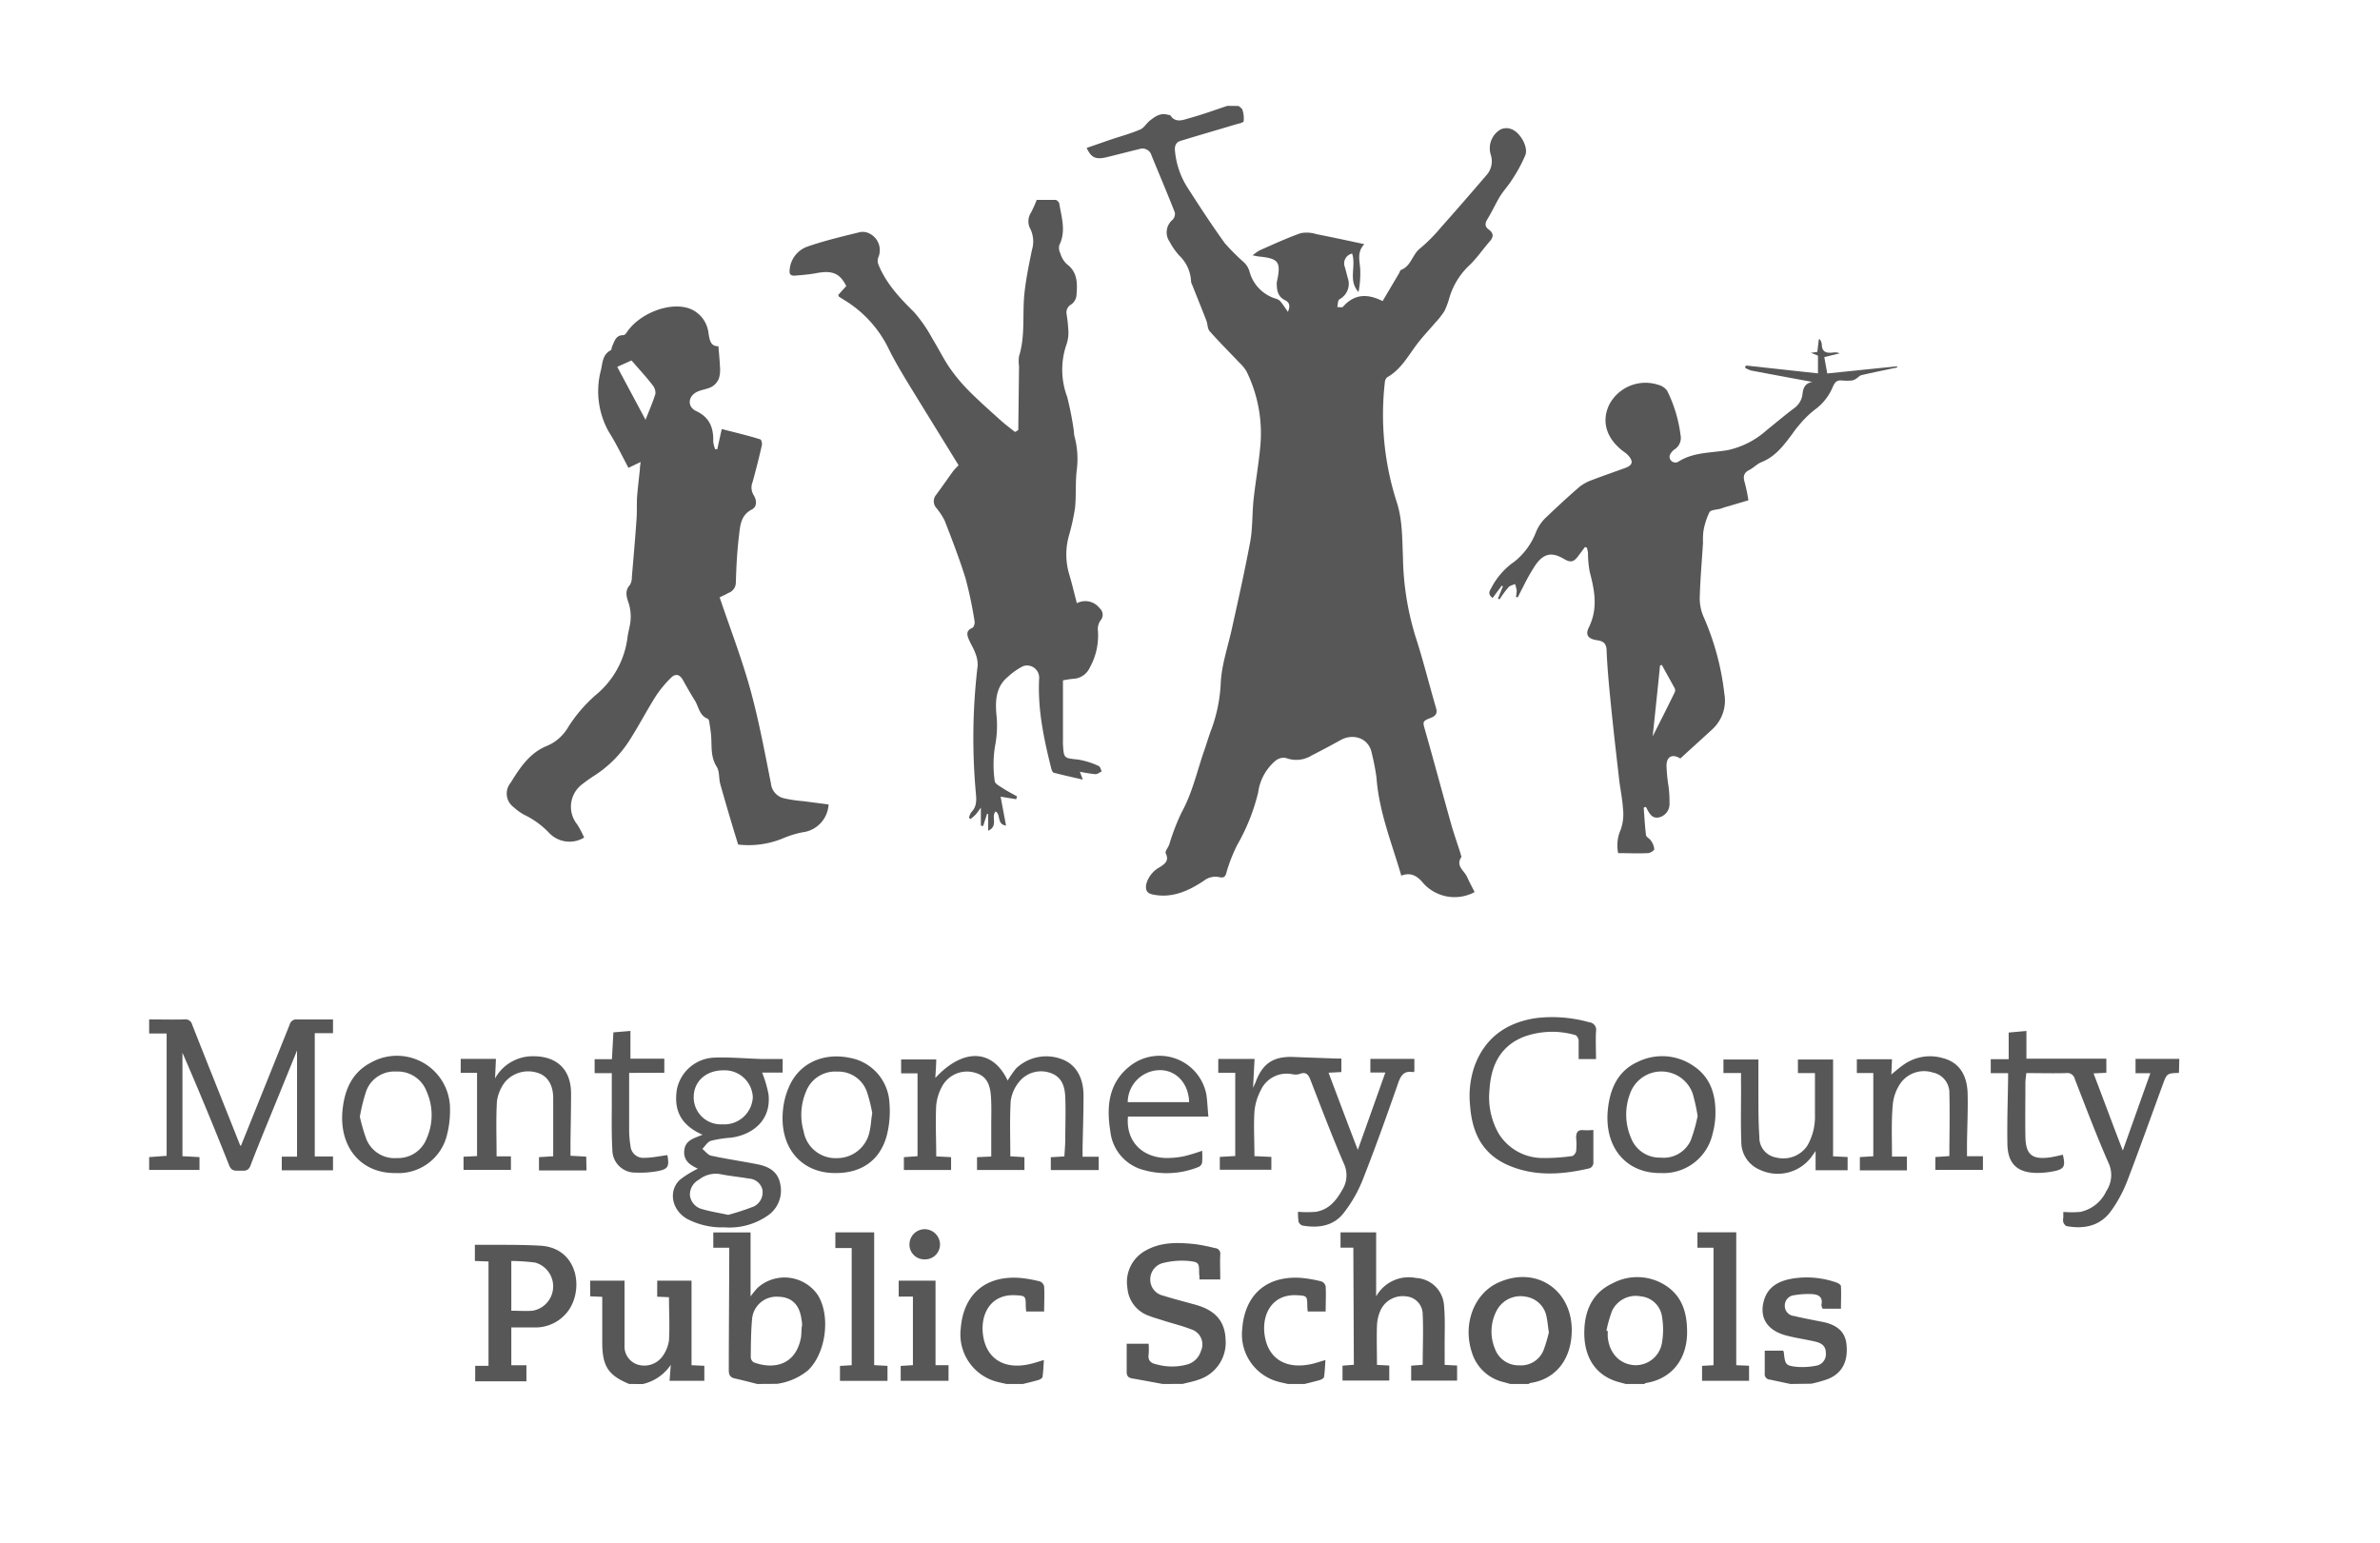
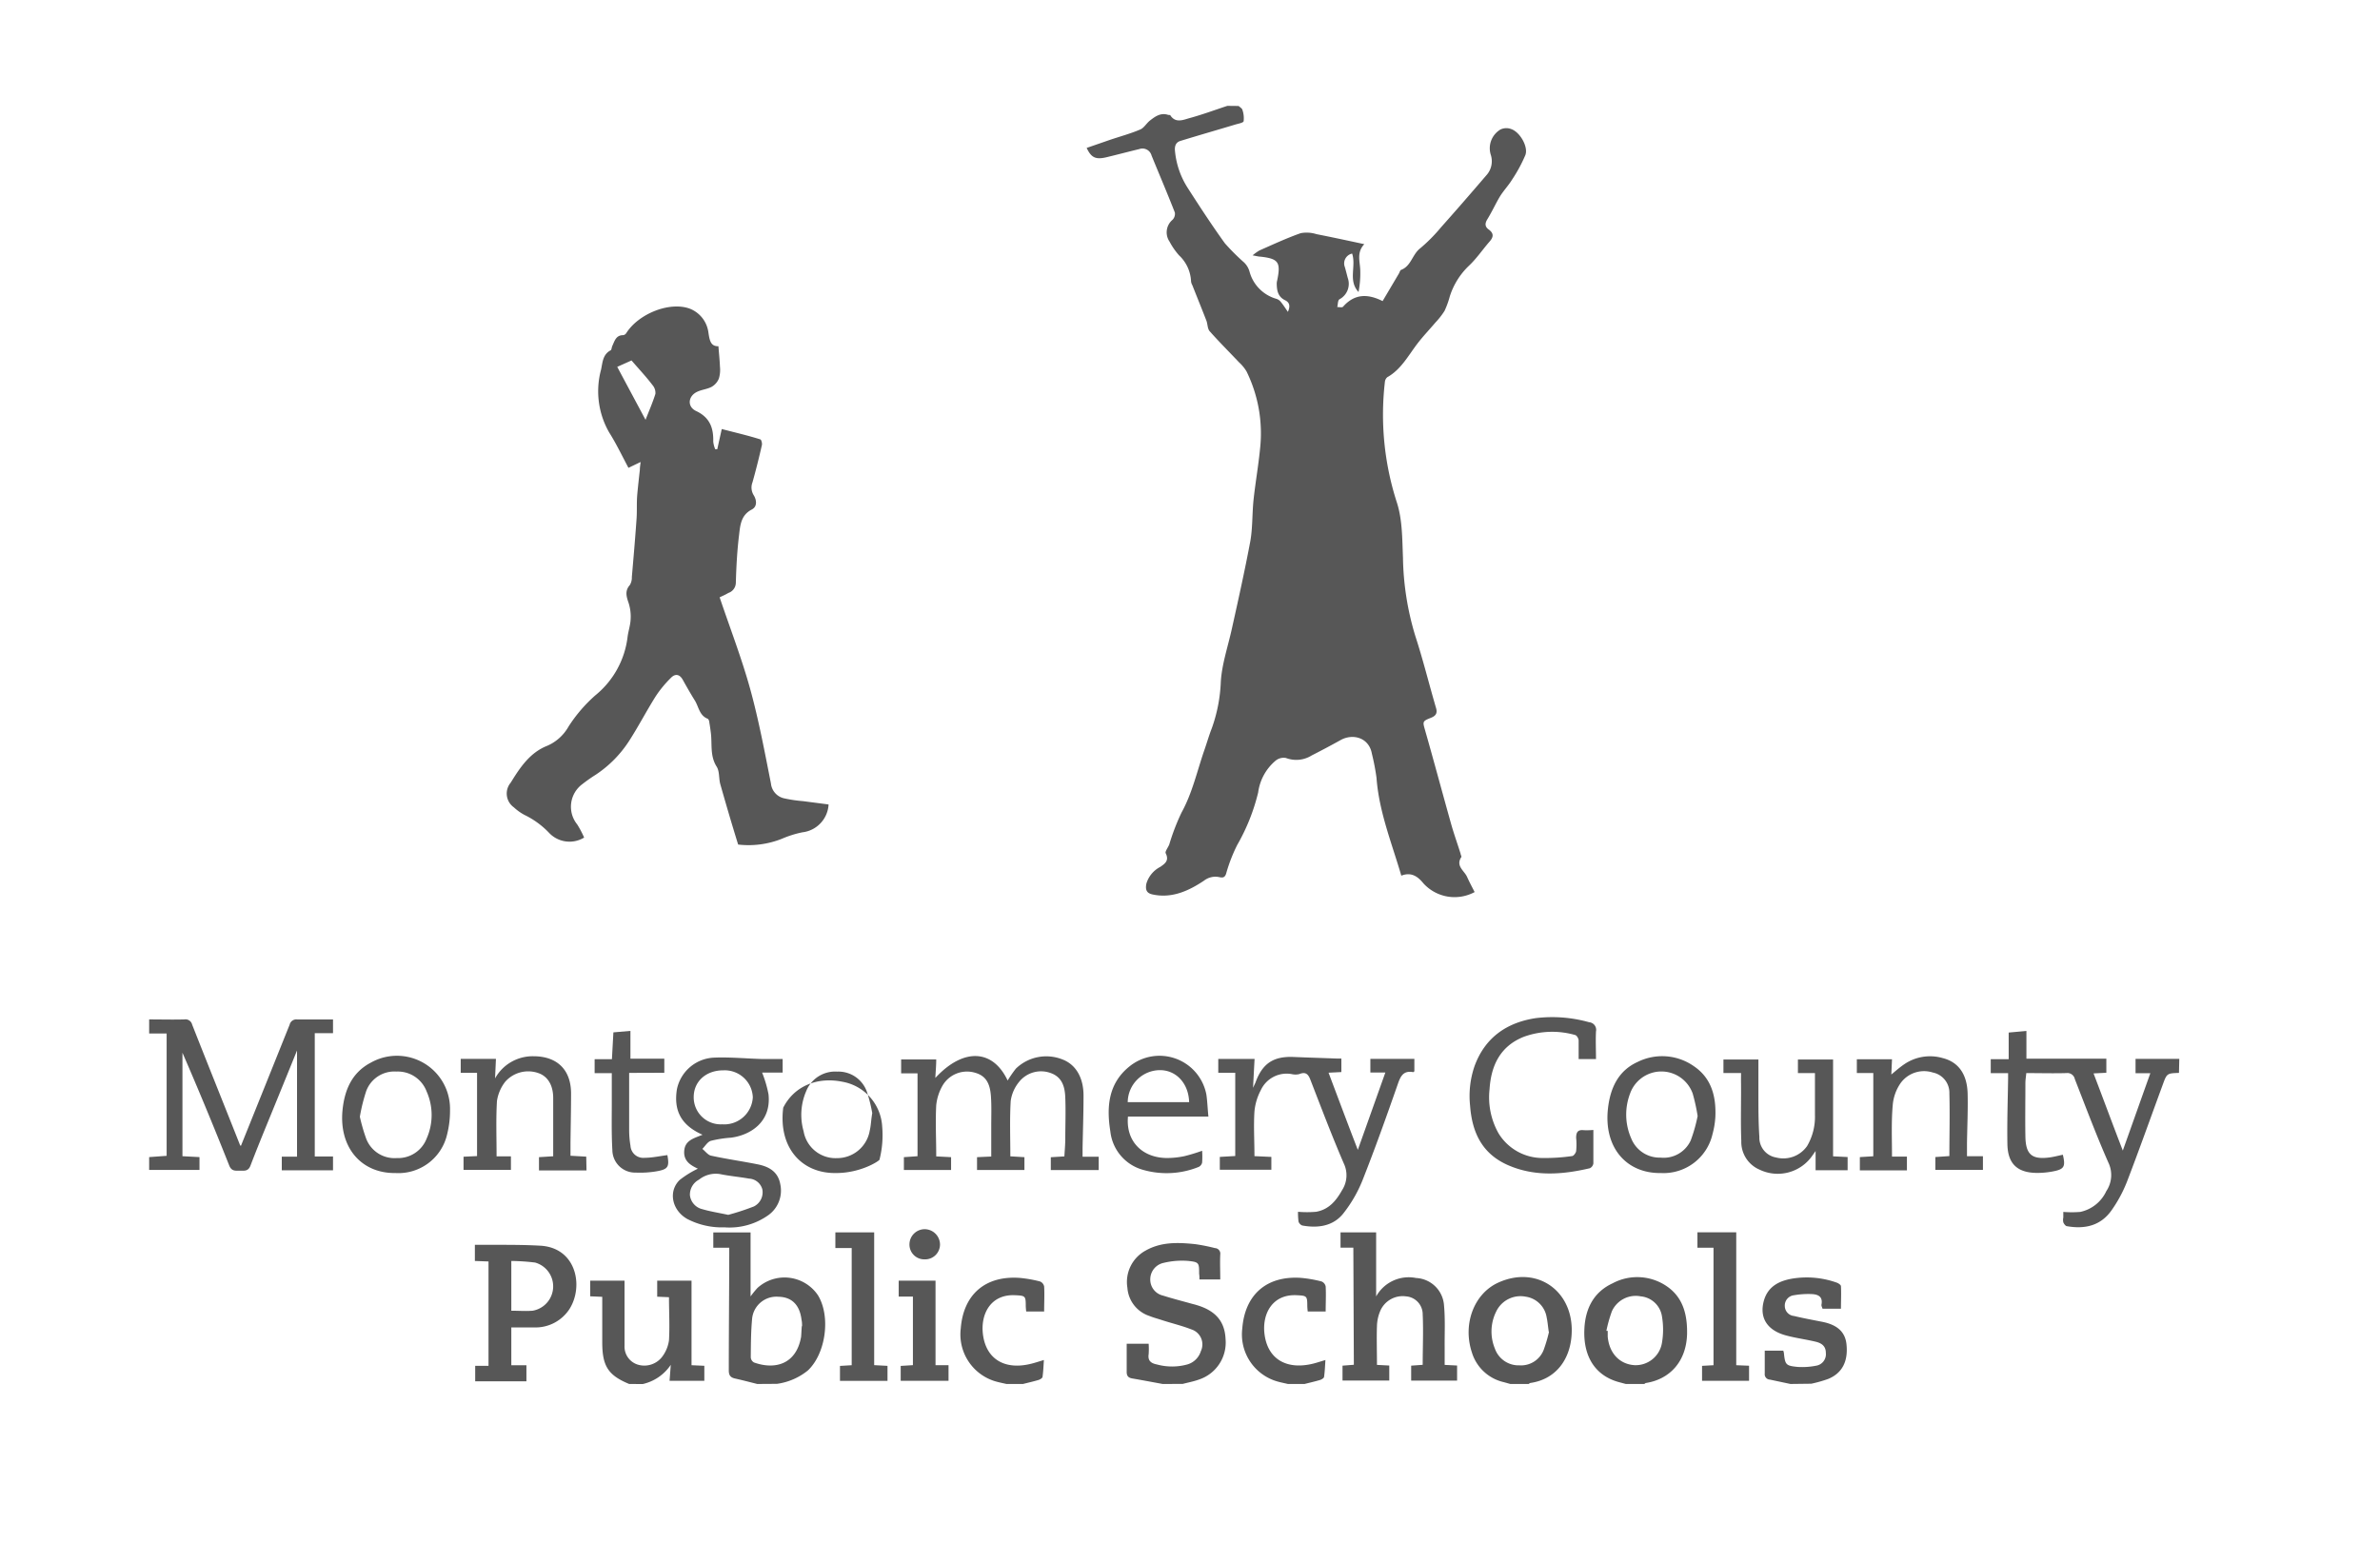
<svg xmlns="http://www.w3.org/2000/svg" viewBox="0 0 371.63 241">
  <defs>
    <style>.cls-1{fill:#575757;}</style>
  </defs>
  <title>mcps</title>
  <g id="Layer_1" data-name="Layer 1">
    <g id="mVWrJA.tif">
      <path class="cls-1" d="M193.41,16.55c.21.2.53.37.59.61a4,4,0,0,1,.19,1.77c-.05.24-.77.37-1.2.49-2.89.87-5.79,1.7-8.68,2.59-.71.22-.92.8-.84,1.57a12.85,12.85,0,0,0,1.92,5.66c1.89,2.95,3.81,5.89,5.86,8.74a34,34,0,0,0,3,3,3.16,3.16,0,0,1,.88,1.51,6.06,6.06,0,0,0,4.18,4.18,1.44,1.44,0,0,1,.72.52c.36.44.66.92,1.07,1.51.4-.9.27-1.46-.43-1.81-1.15-.55-1.31-1.57-1.31-2.67a2.14,2.14,0,0,1,.07-.43c.59-2.85.2-3.39-2.61-3.71-.31,0-.62-.1-1.23-.2a7.22,7.22,0,0,1,1.07-.77c2.14-.94,4.26-1.93,6.45-2.7a5.13,5.13,0,0,1,2.47.16c2.44.48,4.86,1,7.45,1.56-1.24,1.31-.66,2.73-.63,4.09a15.38,15.38,0,0,1-.27,3.38c-1.67-1.79-.33-4-1-6A1.57,1.57,0,0,0,210,41.72c.16.56.3,1.13.45,1.69a2.73,2.73,0,0,1-1.3,3.33c-.27.18-.23.79-.34,1.21.31,0,.76.11.9-.05,1.76-2,3.8-2.08,6.18-.88l2.55-4.31c.11-.19.18-.5.33-.56,1.59-.6,1.75-2.43,3-3.38A25.74,25.74,0,0,0,225,35.51c2.38-2.67,4.73-5.38,7.06-8.1a3.26,3.26,0,0,0,.71-3.27,3.41,3.41,0,0,1,1.53-3.92,2.12,2.12,0,0,1,1.68-.06c1.37.47,2.69,2.78,2.2,4.06A23.22,23.22,0,0,1,236.14,28c-.61,1-1.42,1.82-2,2.8s-1.21,2.33-1.9,3.45c-.41.67-.37,1.17.23,1.6.82.61.74,1.18.11,1.89-1.08,1.24-2,2.62-3.2,3.75a11.38,11.38,0,0,0-3,4.8,13.53,13.53,0,0,1-.82,2.26,12,12,0,0,1-1.45,1.85c-.94,1.11-1.95,2.16-2.83,3.32-1.41,1.86-2.54,4-4.65,5.18a1.09,1.09,0,0,0-.38.72,44.51,44.51,0,0,0,1.82,18.71c.92,2.73.88,5.84,1,8.78A44.2,44.2,0,0,0,221,99.33c1.21,3.71,2.14,7.51,3.24,11.26.27.92-.18,1.27-.91,1.55-1.23.48-1.18.6-.82,1.86,1.39,4.87,2.7,9.77,4.07,14.65.44,1.57,1,3.12,1.49,4.68,0,.17.18.42.11.52-.92,1.39.46,2.11.9,3.09.36.81.78,1.59,1.18,2.37a6.58,6.58,0,0,1-8-1.36c-.9-1.11-1.92-1.8-3.45-1.2-1.48-5.07-3.49-10-3.87-15.27a35.55,35.55,0,0,0-.72-3.76c-.45-2.56-3-3.2-4.88-2.15q-2.25,1.25-4.55,2.42a4.53,4.53,0,0,1-4,.38,2,2,0,0,0-1.56.38,7.82,7.82,0,0,0-2.77,5,31.11,31.11,0,0,1-3.27,8.2,24.92,24.92,0,0,0-1.73,4.47c-.26.85-.8.59-1.29.52a2.9,2.9,0,0,0-2.17.59c-2.38,1.59-5,2.8-8,2.16-1-.2-1.17-.77-1-1.68a4.32,4.32,0,0,1,2.17-2.63c.78-.53,1.41-1,.85-2.13-.13-.26.32-.82.55-1.35a34.63,34.63,0,0,1,1.92-5c1.7-3.08,2.43-6.48,3.56-9.74.4-1.14.73-2.31,1.17-3.43a24.31,24.31,0,0,0,1.41-7.34c.19-2.8,1.15-5.55,1.75-8.33,1-4.49,2-9,2.84-13.47.39-2.14.29-4.38.52-6.56.28-2.61.74-5.2,1-7.82A21.91,21.91,0,0,0,194.64,58a6.37,6.37,0,0,0-1.18-1.43c-1.52-1.61-3.1-3.18-4.57-4.84-.35-.39-.31-1.1-.51-1.64-.72-1.86-1.47-3.7-2.2-5.55a1.52,1.52,0,0,1-.2-.6,5.93,5.93,0,0,0-1.88-4.07,10.88,10.88,0,0,1-1.48-2.14,2.56,2.56,0,0,1,.45-3.39,1.33,1.33,0,0,0,.38-1.15c-1.17-3-2.43-5.94-3.64-8.91a1.47,1.47,0,0,0-1.91-1c-1.7.41-3.4.86-5.1,1.27s-2.4.09-3.12-1.45l3.7-1.28c1.55-.52,3.14-.95,4.65-1.59.61-.25,1-1,1.55-1.42.82-.64,1.69-1.26,2.85-.86.1,0,.28,0,.31.05.79,1.26,2,.73,2.91.47,2-.54,4-1.28,6-1.94Z" />
      <path class="cls-1" d="M23.29,159.2c1.83,0,3.66.05,5.49,0A1.07,1.07,0,0,1,30,160c2.47,6.28,5,12.55,7.48,18.82,0,.06.1.09.14.12q3.81-9.45,7.61-18.93a1.06,1.06,0,0,1,1.2-.8c1.82,0,3.65,0,5.57,0v2.14H49.15V180.6H52v2.16H44v-2.13h2.38V164.05c-1.08,2.67-2.09,5.14-3.1,7.62-1.4,3.45-2.84,6.88-4.17,10.36-.35.93-1,.79-1.65.79s-1.29.13-1.66-.79c-2.34-5.9-4.76-11.76-7.31-17.63v16.16l2.66.14v2H23.29v-2l2.73-.2V161.4H23.29Z" />
      <path class="cls-1" d="M340.24,167.55c-1.88.07-1.89.07-2.54,1.86-1.87,5.08-3.67,10.17-5.61,15.21a21,21,0,0,1-2.33,4.32c-1.68,2.45-4.16,3.05-7,2.55-.22,0-.47-.35-.58-.6a1.75,1.75,0,0,1,0-.76c0-.32,0-.64,0-.87a16.66,16.66,0,0,0,2.65,0,5.81,5.81,0,0,0,4.06-3.24,4.51,4.51,0,0,0,.31-4.5c-1.88-4.27-3.52-8.65-5.22-13a1.19,1.19,0,0,0-1.33-.94c-2.05.06-4.09,0-6.25,0-.05.56-.14,1.06-.14,1.56,0,2.78-.05,5.57,0,8.35s1,3.62,3.72,3.27c.71-.09,1.42-.28,2.13-.43.44,1.87.22,2.27-1.58,2.61a12.92,12.92,0,0,1-2.4.23c-3.1,0-4.63-1.4-4.68-4.51-.06-3.4.06-6.8.11-10.2v-.87h-2.71v-2.18h2.8v-4.16l2.77-.25v4.33H328.9v2.2l-2,.1c1.53,4,3,8,4.57,12.05,1.43-4,2.84-8,4.3-12.08h-2.31v-2.24h6.83Z" />
      <path class="cls-1" d="M118.24,216.13c-1.16-.29-2.32-.6-3.5-.86-.72-.17-.95-.54-.94-1.3,0-5.93.06-11.86.07-17.79v-1.33h-2.49v-2.39h5.82v10a14.45,14.45,0,0,1,1.07-1.32,6.29,6.29,0,0,1,9.46,1.15c2,3.29,1.23,9.05-1.56,11.71a9.73,9.73,0,0,1-4.85,2.11Zm7-9c0-.33,0-.66-.08-1-.27-2.34-1.52-3.59-3.62-3.62a3.81,3.81,0,0,0-4.11,3.55c-.18,2-.18,3.95-.2,5.92a1,1,0,0,0,.5.79c3.31,1.19,6.61.27,7.36-4C125.14,208.18,125.15,207.63,125.2,207.08Z" />
      <path class="cls-1" d="M181.54,216.13c-1.57-.29-3.15-.59-4.73-.86-.68-.11-.9-.45-.88-1.11,0-1.42,0-2.84,0-4.31h3.43a12.62,12.62,0,0,1,0,1.63c-.16,1,.35,1.42,1.28,1.6a9,9,0,0,0,4.76,0,3.11,3.11,0,0,0,2.11-2.07,2.46,2.46,0,0,0-1.47-3.4c-1.59-.62-3.26-1-4.9-1.55-.55-.17-1.12-.33-1.66-.55a5,5,0,0,1-3.44-4.4,5.58,5.58,0,0,1,2.86-5.82c2.43-1.37,5.06-1.27,7.69-1a28.21,28.21,0,0,1,3.12.62.87.87,0,0,1,.83,1c-.06,1.27,0,2.55,0,3.9h-3.25c0-.33,0-.61-.05-.9,0-1.7,0-1.82-1.74-2a12.24,12.24,0,0,0-3.77.3,2.63,2.63,0,0,0-2.12,2.61,2.56,2.56,0,0,0,2,2.51c1.45.46,2.94.84,4.41,1.25.28.08.57.14.84.23,3,.89,4.4,2.6,4.51,5.34a6.08,6.08,0,0,1-4.16,6.29c-.82.3-1.69.46-2.53.68Z" />
      <path class="cls-1" d="M98.24,216.13c-3.26-1.35-4.19-2.77-4.2-6.45,0-2.36,0-4.73,0-7.16l-1.88-.08V200h5.36c0,2.12,0,4.23,0,6.33,0,1.28,0,2.56,0,3.83a2.94,2.94,0,0,0,2.26,3,3.51,3.51,0,0,0,3.74-1.45,5.49,5.49,0,0,0,.94-2.4c.13-2.22,0-4.44,0-6.73l-1.84-.08V200h5.36V213.2l2,.09v2.34h-5.43l.19-2.49a7.19,7.19,0,0,1-4.37,3Z" />
      <path class="cls-1" d="M253.86,216.13l-1.15-.31c-3.55-1-5.48-3.88-5.32-8.15.12-3.23,1.4-5.86,4.41-7.26a8.16,8.16,0,0,1,8.63.58c2.49,1.8,3.06,4.54,3,7.41-.15,4.33-2.79,7-6.39,7.57-.1,0-.19.1-.29.16Zm-3-8.29.18,0c0,.29,0,.58,0,.88.22,2.57,1.82,4.3,4.13,4.47a4.16,4.16,0,0,0,4.35-3.55,12.21,12.21,0,0,0,0-4,3.69,3.69,0,0,0-3.3-3.19,4.09,4.09,0,0,0-4.53,2.33A21.29,21.29,0,0,0,250.83,207.84Z" />
      <path class="cls-1" d="M235.83,216.13l-1-.28a6.78,6.78,0,0,1-5-4.65c-1.46-4.41.32-9.16,4.1-10.89,6.15-2.81,12,1.42,11.46,8.29-.28,3.8-2.51,6.8-6.41,7.37a.72.72,0,0,0-.28.16Zm6-8.17c-.13-.91-.18-1.57-.32-2.21a3.87,3.87,0,0,0-3.26-3.25,4.21,4.21,0,0,0-4.64,2.35,7,7,0,0,0-.19,5.75,3.92,3.92,0,0,0,3.82,2.62,3.79,3.79,0,0,0,3.81-2.44A24,24,0,0,0,241.87,208Z" />
      <path class="cls-1" d="M279.57,216.13l-3.2-.68a.84.84,0,0,1-.81-.95c0-1.16,0-2.33,0-3.57h2.89a1.71,1.71,0,0,1,.1.36c.19,1.86.31,2,2.19,2.18a11.13,11.13,0,0,0,2.82-.19,1.81,1.81,0,0,0,1.54-2c0-1.12-.73-1.55-1.63-1.76-1.56-.37-3.16-.57-4.7-1-2.89-.82-4.09-2.8-3.33-5.45.67-2.28,2.53-3.11,4.65-3.43a14,14,0,0,1,6.7.66c.26.09.66.35.67.56.06,1.15,0,2.31,0,3.52h-2.88c-.06-.23-.2-.45-.16-.64.25-1.3-.59-1.61-1.57-1.65a13,13,0,0,0-2.71.18,1.62,1.62,0,0,0-1.45,1.67,1.58,1.58,0,0,0,1.43,1.57c1.46.35,2.93.62,4.4.91,2.36.46,3.59,1.58,3.8,3.48.29,2.68-.65,4.54-2.87,5.45a20.71,20.71,0,0,1-2.62.74Z" />
      <path class="cls-1" d="M201.1,216.13c-.46-.11-.92-.2-1.38-.32a7.64,7.64,0,0,1-5.74-8.35c.41-5.29,3.81-8.26,9.15-7.9a19.73,19.73,0,0,1,3.22.56,1.07,1.07,0,0,1,.65.78c.07,1.27,0,2.55,0,3.91h-2.8a8.34,8.34,0,0,1-.07-.85c0-1.59-.08-1.61-1.63-1.69-3.76-.2-5.39,2.81-5.07,5.9.42,4,3.37,5.83,7.63,4.78.59-.15,1.18-.35,1.9-.56-.06.92-.09,1.78-.21,2.62,0,.19-.37.41-.61.49-.8.24-1.62.42-2.43.63Z" />
      <path class="cls-1" d="M157.15,216.13c-.47-.11-.93-.2-1.39-.32a7.64,7.64,0,0,1-5.74-8.35c.41-5.29,3.81-8.26,9.15-7.9a19.73,19.73,0,0,1,3.22.56,1.07,1.07,0,0,1,.65.78c.07,1.27,0,2.55,0,3.91h-2.8a8.34,8.34,0,0,1-.07-.85c0-1.59-.08-1.61-1.63-1.69-3.74-.19-5.34,2.75-5.09,5.79.36,4.1,3.34,6,7.65,4.89.59-.15,1.18-.35,1.9-.56-.06.92-.09,1.78-.21,2.62,0,.19-.37.41-.61.49-.8.24-1.62.42-2.43.63Z" />
      <path class="cls-1" d="M112.37,93.28c1.63,4.84,3.44,9.51,4.77,14.32s2.26,9.81,3.24,14.75a2.65,2.65,0,0,0,2,2.31,21.41,21.41,0,0,0,3,.45l4,.52a4.63,4.63,0,0,1-4.09,4.35,16.12,16.12,0,0,0-3.18,1,14.09,14.09,0,0,1-6.85.91c-1-3.22-1.9-6.3-2.78-9.4-.26-.91-.1-2-.57-2.76-1.06-1.66-.7-3.44-.9-5.18-.07-.58-.15-1.16-.25-1.73,0-.21-.12-.52-.27-.58-1.3-.52-1.38-1.87-2-2.86s-1.27-2.13-1.87-3.21c-.5-.9-1.19-1-1.85-.32a17.78,17.78,0,0,0-2.36,2.85c-1.45,2.3-2.71,4.73-4.17,7A18.08,18.08,0,0,1,93,121a24.61,24.61,0,0,0-2.06,1.45,4.39,4.39,0,0,0-.81,6.3,14.8,14.8,0,0,1,1.08,2.05,4.39,4.39,0,0,1-5.42-.68,13.21,13.21,0,0,0-3.86-2.84,7.73,7.73,0,0,1-1.69-1.2,2.64,2.64,0,0,1-.49-3.86c1.45-2.36,3-4.69,5.69-5.75a7,7,0,0,0,3.33-3,23.16,23.16,0,0,1,4.2-4.89A13.87,13.87,0,0,0,98,99.42c.12-.9.43-1.79.47-2.69a6.9,6.9,0,0,0-.3-2.52c-.34-1-.65-1.91.18-2.85a2.24,2.24,0,0,0,.31-1.24c.26-3,.52-6,.73-9,.1-1.31,0-2.63.12-3.94s.26-2.53.4-3.79c0-.39.07-.79.12-1.24l-1.9.91c-1.06-2-1.92-3.8-3-5.51a12.91,12.91,0,0,1-1.27-9.85c.24-1.14.26-2.35,1.5-3,.15-.08.14-.45.25-.67.36-.78.57-1.71,1.73-1.69a.73.73,0,0,0,.47-.35c1.92-3,6.74-4.94,9.89-3.79a4.63,4.63,0,0,1,2.91,3.68c.19,1.3.36,2.22,1.57,2.19.09,1.17.2,2.19.24,3.21a4.72,4.72,0,0,1-.17,1.84,2.67,2.67,0,0,1-1.11,1.28c-.7.38-1.55.44-2.27.78-1.44.67-1.6,2.32-.19,3,2.15,1,2.75,2.65,2.69,4.79a4.3,4.3,0,0,0,.31,1.18H112L112.7,67c2.06.54,4.07,1,6,1.61.17,0,.33.61.27.88-.45,2-.93,3.9-1.47,5.83a2.26,2.26,0,0,0,.18,2c.48.77.59,1.79-.29,2.25-1.75.9-1.81,2.55-2,4.08-.29,2.42-.42,4.87-.49,7.31a1.71,1.71,0,0,1-1.17,1.64C113.32,92.85,112.86,93.05,112.37,93.28ZM100.8,65.56c.5-1.29,1.1-2.65,1.54-4.05a1.86,1.86,0,0,0-.45-1.37c-1-1.32-2.19-2.58-3.28-3.85l-2.23,1C97.87,60.09,99.36,62.86,100.8,65.56Z" />
-       <path class="cls-1" d="M159,67.17l.12-10a5.19,5.19,0,0,1,0-1.53c1-3.21.5-6.55.84-9.8.24-2.28.71-4.54,1.17-6.79a4.51,4.51,0,0,0-.23-3.27,2.5,2.5,0,0,1,.11-2.62,19.32,19.32,0,0,0,.87-1.94c.92,0,1.93,0,2.94,0,.22,0,.55.37.59.6.34,2.14,1.08,4.28,0,6.45a1.81,1.81,0,0,0,.15,1.27,3.83,3.83,0,0,0,1,1.69c1.78,1.31,1.67,3.15,1.52,5a2,2,0,0,1-.79,1.3,1.43,1.43,0,0,0-.74,1.55,23.57,23.57,0,0,1,.27,2.5,5.71,5.71,0,0,1-.27,2.15,12.06,12.06,0,0,0,.08,8.23,48.81,48.81,0,0,1,1,5c.08.39.05.81.15,1.19a13.56,13.56,0,0,1,.36,5.2c-.25,2-.07,4-.28,6a34.74,34.74,0,0,1-1,4.48,10.86,10.86,0,0,0,.06,5.74c.46,1.53.82,3.08,1.23,4.63a2.83,2.83,0,0,1,3.57.8,1.33,1.33,0,0,1,.14,1.87,2.34,2.34,0,0,0-.44,1.42,10.25,10.25,0,0,1-1.23,5.92,3,3,0,0,1-2.64,1.8,14.33,14.33,0,0,0-1.57.24v9.44a5,5,0,0,0,0,.55c.14,2.24.15,2.14,2.37,2.38a12.22,12.22,0,0,1,3.2,1c.24.09.33.55.48.84-.32.16-.65.45-1,.44a22.62,22.62,0,0,1-2.41-.38l.46,1.23c-1.58-.37-3.06-.69-4.51-1.07-.19,0-.36-.43-.42-.68-1.16-4.61-2.14-9.25-1.89-14.06a1.9,1.9,0,0,0-2.48-1.92,10.3,10.3,0,0,0-2.38,1.66c-1.88,1.53-2,3.69-1.82,5.84a16.39,16.39,0,0,1-.21,5,18.34,18.34,0,0,0-.05,5.44c0,.42.81.83,1.31,1.16.7.46,1.46.84,2.19,1.26l-.15.43-2.43-.4.85,4.52c-1.49-.21-.77-1.72-1.62-2.2-.79.76.49,2.27-1.17,3v-2.62l-.18,0-.61,1.9-.35-.09v-2.78c-.41.54-.6.84-.85,1.1a8.34,8.34,0,0,1-.78.67l-.22-.2a2.55,2.55,0,0,1,.35-.86c.92-.92.81-2,.7-3.18a94.9,94.9,0,0,1,.3-19.72,4.78,4.78,0,0,0-.39-2c-.24-.68-.65-1.31-.95-2s-.57-1.44.49-1.89c.24-.09.43-.69.37-1a62.76,62.76,0,0,0-1.41-6.73c-.93-3-2.09-6-3.23-8.95a10.52,10.52,0,0,0-1.37-2.1,1.56,1.56,0,0,1,0-2c.89-1.2,1.73-2.42,2.6-3.62.28-.38.63-.71.91-1-2.67-4.35-5.36-8.68-8-13-1.1-1.82-2.18-3.65-3.1-5.56a18.21,18.21,0,0,0-6.79-7.27c-.24-.16-.5-.3-.73-.46-.06,0-.08-.13-.18-.3l1.26-1.4c-1-2-2.19-2.5-4.74-2-1.11.2-2.24.29-3.36.38-.61,0-.81-.25-.74-.89a4.17,4.17,0,0,1,2.78-3.65c2.67-.93,5.45-1.58,8.2-2.26a2.32,2.32,0,0,1,1.58.27,2.89,2.89,0,0,1,1.25,3.76,1.72,1.72,0,0,0,.06,1.05c1.2,2.95,3.31,5.19,5.54,7.39a22.41,22.41,0,0,1,2.91,4.22c.93,1.49,1.69,3.08,2.68,4.52a26.91,26.91,0,0,0,3,3.59c1.57,1.58,3.25,3.06,4.9,4.55.73.66,1.52,1.24,2.28,1.86Z" />
-       <path class="cls-1" d="M283,59.65c-3.2-.6-6.39-1.18-9.58-1.79a4.41,4.41,0,0,1-.94-.43l.14-.35,11.25,1.23V55.54l-1.1-.44,1-.15L284,53l.19,0a2.39,2.39,0,0,1,.28.74c0,1.31.78,1.43,1.79,1.31a1.76,1.76,0,0,1,1,.13l-2.4.58.46,2.56,10.91-1.12,0,.19c-1.85.39-3.71.76-5.55,1.19-.31.07-.56.39-.85.56a1.67,1.67,0,0,1-.66.28,8.69,8.69,0,0,1-1.53,0c-.77-.08-1.1.21-1.43.94A8.36,8.36,0,0,1,283.35,64a15.39,15.39,0,0,0-2.47,2.44,14.52,14.52,0,0,0-1,1.3c-1.33,1.78-2.64,3.56-4.83,4.43-.7.28-1.25.9-1.93,1.24-.93.48-.94,1.11-.67,2a27,27,0,0,1,.56,2.72l-3.7,1.09c-.21.06-.41.15-.61.21-.61.18-1.55.17-1.77.56a10.7,10.7,0,0,0-.95,3,11.38,11.38,0,0,0-.06,1.76c-.17,2.77-.42,5.53-.5,8.31a7.16,7.16,0,0,0,.54,3.15,41.31,41.31,0,0,1,3.29,12.1,6.11,6.11,0,0,1-1.94,5.64c-1.64,1.51-3.3,3-4.93,4.5-1.2-.74-2.09-.36-2.16,1a24.16,24.16,0,0,0,.32,3.36,19,19,0,0,1,.15,2.61,2.16,2.16,0,0,1-1.49,2.19c-1.12.33-1.59-.44-2-1.23L257,126l-.34.12c.11,1.43.18,2.86.36,4.28,0,.31.56.54.76.87a2.69,2.69,0,0,1,.53,1.33c0,.24-.64.62-1,.63-1.53.08-3.06,0-4.64,0a6,6,0,0,1,.39-3.64,7.27,7.27,0,0,0,.36-3.34c-.09-1.53-.42-3-.6-4.56-.43-3.77-.87-7.55-1.25-11.33-.29-2.87-.57-5.75-.7-8.63,0-1.1-.36-1.58-1.44-1.74-1.41-.2-1.94-.79-1.34-2,1.47-3,.9-5.8.13-8.73a16.64,16.64,0,0,1-.26-2.83c0-.3-.11-.6-.16-.89l-.31-.12c-.32.45-.66.89-1,1.34-.71,1-1.21,1.16-2.28.53-1.84-1.09-3.09-.92-4.39.86a29.41,29.41,0,0,0-2,3.52c-.29.53-.55,1.08-.83,1.62l-.28-.08a5.25,5.25,0,0,0,.12-1,6.33,6.33,0,0,0-.26-1c-.33.15-.76.22-1,.47-.52.59-1,1.27-1.41,1.91l-.26-.1.77-1.92-.17-.11-1.43,1.92c-1-.72-.27-1.32,0-1.95a11.34,11.34,0,0,1,3.41-3.73,10.84,10.84,0,0,0,3.32-4.5,6.55,6.55,0,0,1,1.73-2.51c1.67-1.59,3.36-3.16,5.1-4.66a6.79,6.79,0,0,1,2-1.08c1.73-.67,3.48-1.26,5.22-1.9,1.07-.4,1.21-1,.43-1.89a3.61,3.61,0,0,0-.66-.57c-2.75-2-3.63-4.71-2.34-7.4A6.39,6.39,0,0,1,259,60.12a2.37,2.37,0,0,1,1.32.9,21.61,21.61,0,0,1,2.09,6.91,2.13,2.13,0,0,1-.95,2.26,2.16,2.16,0,0,0-.74.93.91.91,0,0,0,1.32,1c2.41-1.56,5.18-1.36,7.81-1.84a13.32,13.32,0,0,0,6-3.09c1.42-1.14,2.82-2.33,4.28-3.43a3.13,3.13,0,0,0,1.32-2.17C281.54,60.55,281.91,59.82,283,59.65Zm-25,55.47c1.27-2.51,2.4-4.74,3.5-7a.77.77,0,0,0,0-.63c-.66-1.22-1.35-2.43-2-3.64l-.29.06C258.85,107.56,258.46,111.18,258.05,115.12Z" />
      <path class="cls-1" d="M202.68,189.24a16.59,16.59,0,0,0,2.83,0c2-.36,3.12-1.72,4.06-3.39a4.28,4.28,0,0,0,.25-4.18c-1.86-4.32-3.53-8.73-5.23-13.11-.35-.91-.8-1.19-1.72-.82a2.57,2.57,0,0,1-1.17,0,4.44,4.44,0,0,0-4.82,2.49,8.93,8.93,0,0,0-1,3.32c-.15,2.29,0,4.6,0,7l2.64.12v2h-8.05v-2l2.41-.14v-13h-2.65v-2.16h5.67c-.08,1.39-.15,2.79-.24,4.51.22-.49.34-.7.42-.93,1.07-2.89,2.79-4,5.85-3.89,2.26.1,4.52.16,6.79.25l.73,0v2.11l-2,.1c1.53,4.05,3,8,4.57,12.05l4.3-12.08h-2.34v-2.13h6.87v1.95c-.08.05-.15.13-.2.12-1.48-.27-1.94.58-2.37,1.82-1.77,5.07-3.57,10.12-5.54,15.1a21,21,0,0,1-3,5.17c-1.61,2-4,2.3-6.4,1.86a1,1,0,0,1-.58-.61A11.35,11.35,0,0,1,202.68,189.24Z" />
      <path class="cls-1" d="M157.34,168.74a19.16,19.16,0,0,1,1.29-1.86,6.82,6.82,0,0,1,7.22-1.45c2.09.77,3.34,2.8,3.34,5.66s-.1,5.48-.15,8.23c0,.39,0,.78,0,1.32h2.52v2.08h-7.48v-2l2.12-.13c.05-.88.13-1.75.14-2.61,0-2.19.09-4.39,0-6.59-.06-1.61-.46-3.15-2.23-3.8a4.38,4.38,0,0,0-5,1.39,6,6,0,0,0-1.29,2.94c-.17,2.84-.06,5.7-.06,8.66l2.2.13v2h-7.4v-2l2.22-.1c0-1.63,0-3.22,0-4.81s.06-3.08-.05-4.61c-.16-2.3-1-3.32-2.72-3.73a4.42,4.42,0,0,0-4.82,2.05,7.7,7.7,0,0,0-1,3.08c-.14,2.63,0,5.27,0,8l2.32.12v2h-7.37v-2l2.13-.15V167.62h-2.56v-2.17h5.48c0,1-.1,2-.14,2.89C150.38,163.65,155,163.78,157.34,168.74Z" />
      <path class="cls-1" d="M109.7,177.21c-3.31-1.46-4.54-3.74-4-7.11a6.19,6.19,0,0,1,5.72-4.93c2.51-.11,5,.14,7.54.21,1.06,0,2.11,0,3.25,0v2.12H119a18.45,18.45,0,0,1,1,3.39c.48,4.45-3,6.43-5.89,6.78a17.8,17.8,0,0,0-3.12.49c-.52.17-.89.83-1.32,1.26.47.37.9,1,1.43,1.07,2.39.52,4.81.86,7.21,1.34,1.75.35,3.18,1.14,3.53,3.11a4.72,4.72,0,0,1-1.87,4.83,10.47,10.47,0,0,1-6.84,1.9,11.72,11.72,0,0,1-5.82-1.31c-2.4-1.36-3-4.32-1.18-6.09a15.18,15.18,0,0,1,2.84-1.76c-1.06-.51-2.26-1.14-2.13-2.79S108.34,177.77,109.7,177.21Zm-1.38-5.89a4.22,4.22,0,0,0,4.44,4.26,4.47,4.47,0,0,0,4.79-4.23,4.39,4.39,0,0,0-4.58-4.2C110.25,167.14,108.33,168.87,108.32,171.32Zm5.39,18.4a38.46,38.46,0,0,0,4-1.31,2.47,2.47,0,0,0,1.33-2.66,2.26,2.26,0,0,0-2.07-1.69c-1.51-.27-3.05-.4-4.55-.71a4.18,4.18,0,0,0-3.27.87,2.64,2.64,0,0,0-1.42,2.44,2.53,2.53,0,0,0,1.93,2.17C110.91,189.2,112.18,189.39,113.71,189.72Z" />
      <path class="cls-1" d="M211.32,194.84h-2v-2.38h5.56v10a5.82,5.82,0,0,1,6.23-2.88,4.59,4.59,0,0,1,4.37,4.29c.2,2.17.08,4.37.1,6.56v2.72l1.94.1v2.36h-7.17v-2.34l1.8-.13c0-2.64.12-5.27,0-7.88a2.81,2.81,0,0,0-2.6-2.81,3.81,3.81,0,0,0-4.06,2.35,6.5,6.5,0,0,0-.48,2.22c-.07,2,0,4,0,6.13l1.92.1v2.34h-7.3v-2.32l1.77-.14Z" />
      <path class="cls-1" d="M74.15,196.92V194.4c1.1,0,2.15,0,3.2,0,2.3,0,4.61,0,6.91.13,5.73.24,6.93,6.33,4.66,9.9a6.32,6.32,0,0,1-5.49,2.87c-1.16,0-2.33,0-3.59,0v5.91H82.2v2.5h-8v-2.41h2.08V197Zm5.69,0v7.77c1.15,0,2.25.09,3.33,0a3.86,3.86,0,0,0,.39-7.52A33.16,33.16,0,0,0,79.84,196.92Z" />
      <path class="cls-1" d="M248.8,176.46c0,1.87,0,3.55,0,5.23a1,1,0,0,1-.55.75c-4.27,1-8.56,1.33-12.7-.45s-5.69-5.15-6-9.32a14.3,14.3,0,0,1,.69-6.16c1.63-4.47,5-6.81,9.54-7.51a21.27,21.27,0,0,1,8.36.64,1.19,1.19,0,0,1,1.07,1.44c-.07,1.41,0,2.83,0,4.31H246.5c0-1,0-1.95,0-2.89,0-.31-.29-.8-.53-.86a13,13,0,0,0-8,.26c-3.69,1.45-5.14,4.47-5.38,8.19A11.45,11.45,0,0,0,234,177a8.05,8.05,0,0,0,7,3.84,29.07,29.07,0,0,0,4.46-.3c.25,0,.6-.48.65-.77a10.3,10.3,0,0,0,0-2.08c0-.87.26-1.3,1.2-1.19A11.17,11.17,0,0,0,248.8,176.46Z" />
      <path class="cls-1" d="M295.43,180.62h2.33v2.15h-7.35V180.7l2.1-.13v-13h-2.57v-2.15h5.49l-.13,2.92-.31-.26c.79-.64,1.54-1.33,2.37-1.89a7.12,7.12,0,0,1,6-.95c2.45.62,3.81,2.52,3.88,5.56.06,2.56-.06,5.12-.1,7.68,0,.65,0,1.31,0,2.08h2.49v2.13h-7.43v-2l2.19-.15c0-3.29.09-6.54,0-9.78a3.22,3.22,0,0,0-2.59-3.27,4.51,4.51,0,0,0-5,1.62,7,7,0,0,0-1.25,3.42C295.31,175.17,295.43,177.81,295.43,180.62Z" />
      <path class="cls-1" d="M91.58,182.78H84.16v-2.07l2.22-.14c0-1.62,0-3.22,0-4.81,0-1.43,0-2.86,0-4.29,0-2-.86-3.38-2.29-3.88a4.78,4.78,0,0,0-5.2,1.34,6.43,6.43,0,0,0-1.29,3c-.17,2.83-.06,5.69-.06,8.65h2.24v2.11h-7.4v-2.05l2.11-.1v-13H71.94v-2.18h5.5l-.14,3.05a6.71,6.71,0,0,1,6-3.46c3.66,0,5.84,2.07,5.87,5.75,0,2.59-.06,5.19-.09,7.79,0,.62,0,1.24,0,2l2.46.14Z" />
      <path class="cls-1" d="M271.86,167.57h-2.75v-2.11h5.46c0,1.87,0,3.68,0,5.5,0,2.19,0,4.4.15,6.58a3.14,3.14,0,0,0,2.61,3.22,4.53,4.53,0,0,0,4.84-1.78,9,9,0,0,0,1.23-4.82c0-2.16,0-4.31,0-6.58h-2.66v-2.12h5.49v15.12l2.27.11v2.06h-5v-3l-.53.75a6.56,6.56,0,0,1-8.22,2.16,4.7,4.7,0,0,1-2.85-4.47c-.13-3.14,0-6.29-.05-9.43Z" />
      <path class="cls-1" d="M188.69,174.37H176.13c-.35,3.71,2.06,6.35,5.89,6.47a13.18,13.18,0,0,0,2.93-.29,26.91,26.91,0,0,0,2.76-.84,14.06,14.06,0,0,1,0,1.84,1,1,0,0,1-.53.68,13.35,13.35,0,0,1-9,.37,7,7,0,0,1-4.8-5.89c-.61-3.8-.34-7.45,2.91-10.11a7.45,7.45,0,0,1,12.08,4.32C188.53,172,188.56,173.13,188.69,174.37Zm-12.6-2.25h9.59c-.08-2.91-2-5-4.56-5A5.06,5.06,0,0,0,176.09,172.12Z" />
      <path class="cls-1" d="M61.75,183.19c-5.34.07-8.82-4-8.27-9.78.31-3.16,1.44-5.9,4.44-7.47a8.29,8.29,0,0,1,12.35,7.41,15,15,0,0,1-.45,3.78A7.8,7.8,0,0,1,61.75,183.19Zm-5.56-8.79a27.89,27.89,0,0,0,1,3.45,4.73,4.73,0,0,0,4.77,3,4.78,4.78,0,0,0,4.66-3.05,9.06,9.06,0,0,0,0-7.34,4.81,4.81,0,0,0-4.72-3.12,4.69,4.69,0,0,0-4.7,3A27.6,27.6,0,0,0,56.19,174.4Z" />
-       <path class="cls-1" d="M130.51,183.19c-5.36.07-9-4-8.21-10.21a11.66,11.66,0,0,1,1.13-3.74c1.69-3.34,5.27-4.85,9.22-4.05a7.53,7.53,0,0,1,6.23,7,15.47,15.47,0,0,1-.42,5.17C137.41,181.2,134.53,183.2,130.51,183.19Zm5.69-9.36a24.11,24.11,0,0,0-.82-3.28,4.71,4.71,0,0,0-4.65-3.2,4.87,4.87,0,0,0-4.86,3.09,9.3,9.3,0,0,0-.39,6.22,5.06,5.06,0,0,0,5.25,4.2,5.16,5.16,0,0,0,5.08-4.31C136,175.78,136,175,136.2,173.83Z" />
+       <path class="cls-1" d="M130.51,183.19c-5.36.07-9-4-8.21-10.21c1.69-3.34,5.27-4.85,9.22-4.05a7.53,7.53,0,0,1,6.23,7,15.47,15.47,0,0,1-.42,5.17C137.41,181.2,134.53,183.2,130.51,183.19Zm5.69-9.36a24.11,24.11,0,0,0-.82-3.28,4.71,4.71,0,0,0-4.65-3.2,4.87,4.87,0,0,0-4.86,3.09,9.3,9.3,0,0,0-.39,6.22,5.06,5.06,0,0,0,5.25,4.2,5.16,5.16,0,0,0,5.08-4.31C136,175.78,136,175,136.2,173.83Z" />
      <path class="cls-1" d="M259.36,183.19c-5.4.09-9-4-8.27-10.17.37-3.12,1.6-5.82,4.64-7.19a8.61,8.61,0,0,1,8.77.68c2.75,1.86,3.48,4.74,3.35,7.88a13,13,0,0,1-.44,2.7A7.85,7.85,0,0,1,259.36,183.19Zm5.72-8.9a29,29,0,0,0-.77-3.51,5.19,5.19,0,0,0-9.78,0,9.23,9.23,0,0,0,.18,7,4.77,4.77,0,0,0,4.57,3A4.65,4.65,0,0,0,264,178.1,24.94,24.94,0,0,0,265.08,174.29Z" />
      <path class="cls-1" d="M265.77,215.63V213.3l1.79-.1V194.85h-2.51v-2.41h6.06V213.2l2,.08v2.35Z" />
      <path class="cls-1" d="M131.16,215.64v-2.33l1.83-.11V194.9h-2.55v-2.45h6.06v20.74l2.08.11v2.34Z" />
      <path class="cls-1" d="M98.24,167.55c0,3.11,0,6.06,0,9a14.86,14.86,0,0,0,.21,2.4,2,2,0,0,0,2.2,1.86c1.18,0,2.37-.27,3.56-.42.33,1.84.13,2.22-1.76,2.54a15.21,15.21,0,0,1-3.16.19,3.55,3.55,0,0,1-3.67-3.49c-.16-2.73-.08-5.48-.09-8.21,0-1.24,0-2.48,0-3.83H92.85v-2.18h2.7l.23-4.19,2.66-.23v4.34h5.29v2.2Z" />
      <path class="cls-1" d="M148.11,213.2v2.43h-7.47v-2.32l1.91-.12V202.48h-2.22V200h5.75V213.2Z" />
      <path class="cls-1" d="M144.34,196.67a2.31,2.31,0,0,1-2.33-2.39,2.38,2.38,0,0,1,2.43-2.32,2.41,2.41,0,0,1,2.34,2.42A2.33,2.33,0,0,1,144.34,196.67Z" />
    </g>
  </g>
</svg>